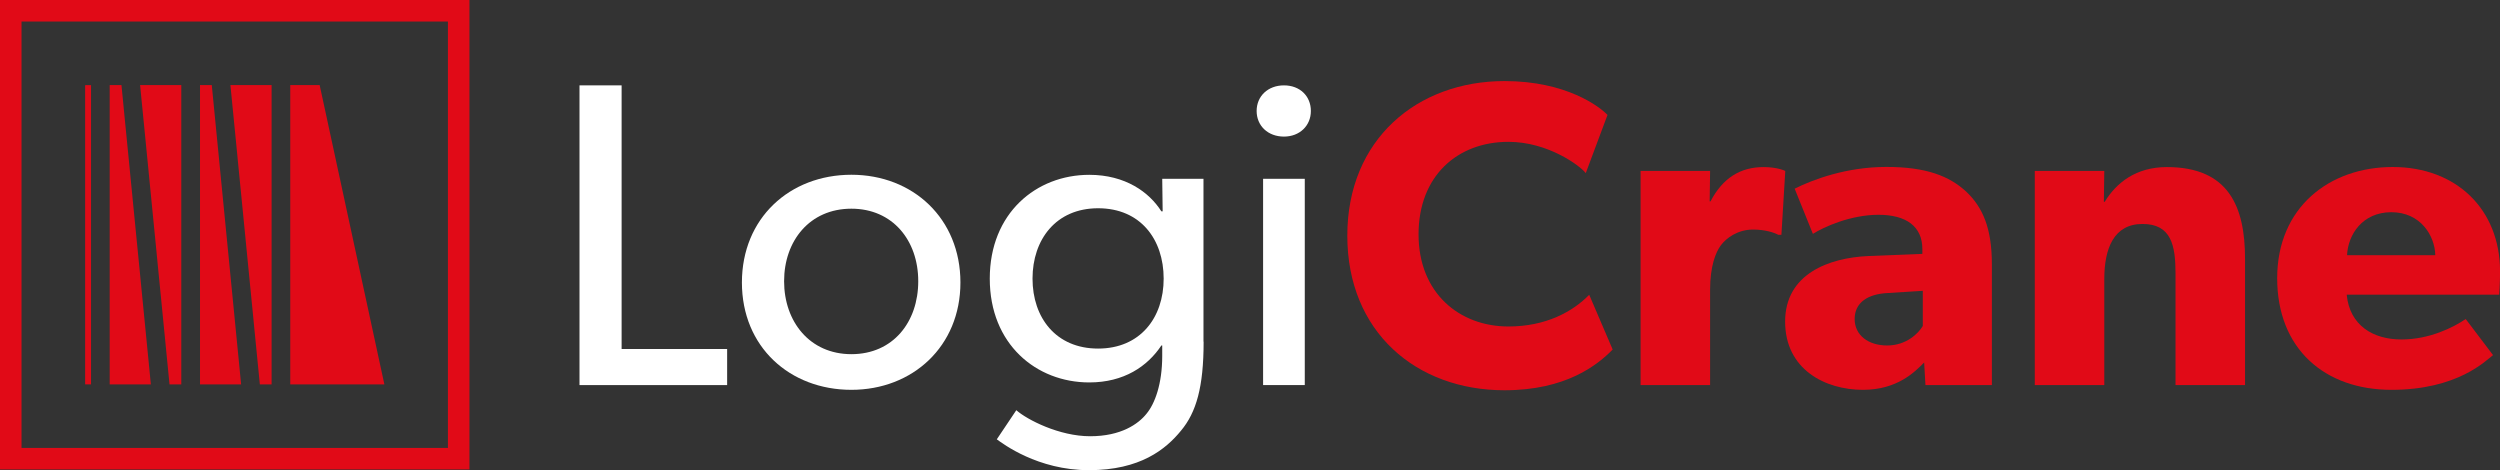
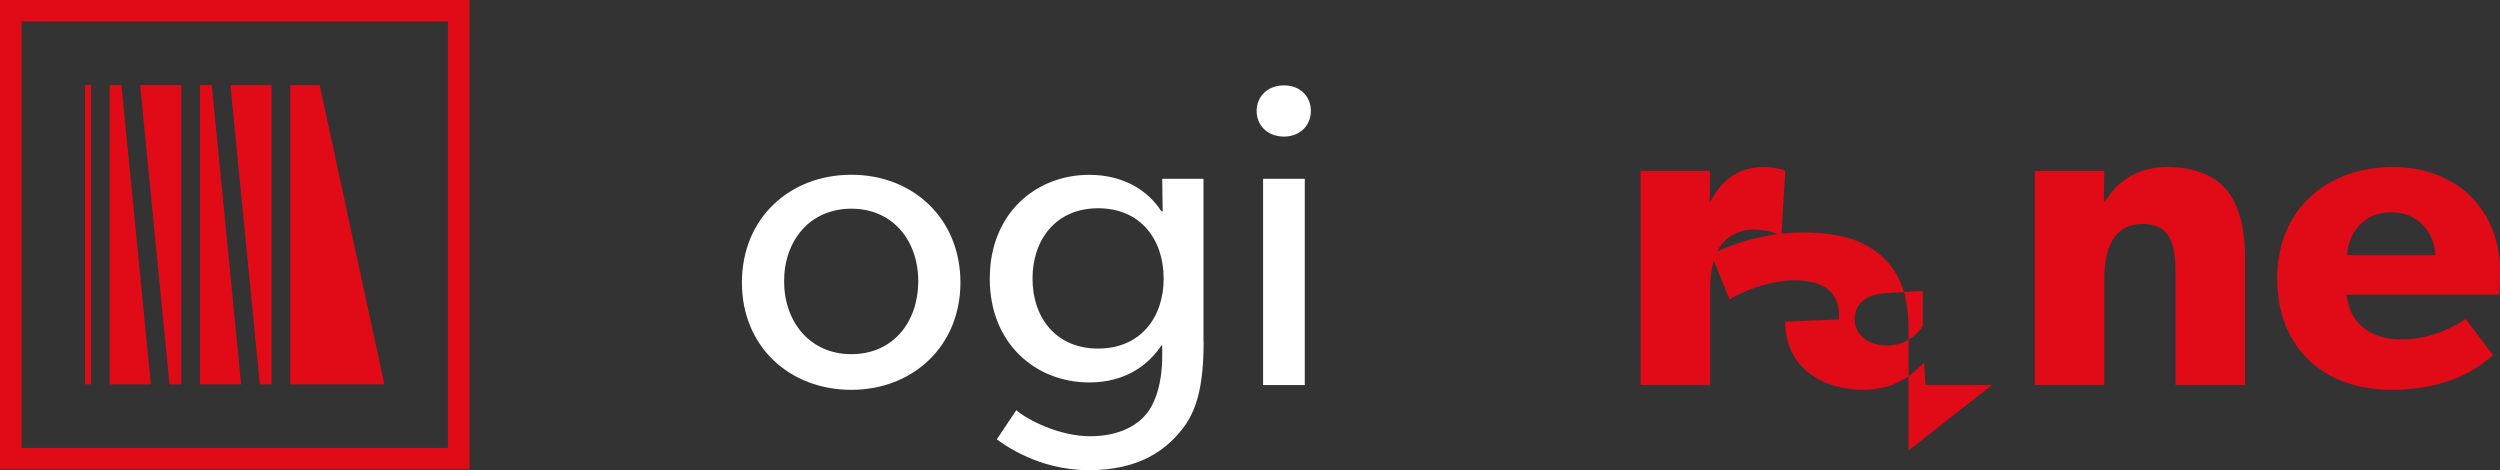
<svg xmlns="http://www.w3.org/2000/svg" id="Livello_1" data-name="Livello 1" viewBox="0 0 348.49 65.54">
  <rect x="0" y="0" width="348.49" height="65.54" fill="#333333" stroke="none" />
  <defs>
    <style>      .cls-1 {        fill: #e10a17;      }      .cls-2 {        fill: #fff;      }    </style>
  </defs>
  <path class="cls-1" d="M62.44,3v59.44H3V3h59.44M65.44,0H0v65.44h65.44V0h0Z" />
  <g>
-     <path class="cls-2" d="M101.37,53.68h-20.59V11.9h5.87v36.75h14.71v5.03Z" />
    <path class="cls-2" d="M118.68,54.34c-8.6,0-15.26-5.99-15.26-14.96s6.66-15.02,15.26-15.02,15.2,6.12,15.2,15.02-6.66,14.96-15.2,14.96ZM118.68,29.09c-5.81,0-9.38,4.48-9.38,10.11s3.57,10.17,9.38,10.17,9.32-4.48,9.32-10.17-3.57-10.11-9.32-10.11Z" />
    <path class="cls-2" d="M167.78,47.62c0,6.36-1.03,9.87-3.15,12.41-2.12,2.6-5.69,5.51-12.84,5.51s-11.99-3.69-12.84-4.3l2.72-4.06c1.51,1.33,5.99,3.63,10.29,3.63s6.72-1.7,7.87-3.15c1.15-1.39,2.18-4.12,2.18-8.05v-1.45h-.12c-1.94,2.91-5.21,5.15-10.05,5.15-7.39,0-13.87-5.33-13.87-14.47s6.48-14.47,13.87-14.47c5.03,0,8.36,2.42,10.05,5.09h.18l-.06-4.54h5.75v22.71ZM153.07,29.03c-5.87,0-9.14,4.36-9.14,9.81s3.27,9.75,9.14,9.75,9.14-4.3,9.14-9.75-3.21-9.81-9.14-9.81Z" />
    <path class="cls-2" d="M178.98,19.04c-2.24,0-3.81-1.51-3.81-3.57s1.57-3.57,3.81-3.57,3.75,1.51,3.75,3.57-1.57,3.57-3.75,3.57ZM181.88,53.68h-5.81v-28.76h5.81v28.76Z" />
-     <path class="cls-1" d="M224.81,48.71c-2.12,2.18-6.54,5.69-15.08,5.69-12.29,0-21.92-8.11-21.92-21.55s9.75-21.55,21.92-21.55c8.6,0,13.26,3.57,14.35,4.72l-3.03,8.11c-.79-1.03-5.27-4.36-10.78-4.36-7.08,0-12.53,4.72-12.53,12.9s5.69,12.84,12.53,12.84c5.21,0,8.96-2.06,11.26-4.42l3.27,7.63Z" />
    <path class="cls-1" d="M248.3,32.73h-.42c-.54-.3-1.82-.73-3.51-.73-2.18,0-3.75,1.21-4.48,2.18s-1.51,2.91-1.51,6.24v13.26h-9.69v-29.85h9.69l-.06,4.24h.12c1.7-3.27,4.18-4.78,7.39-4.78,2,0,3.03.54,3.03.54l-.54,8.9Z" />
-     <path class="cls-1" d="M277.66,53.68h-9.26l-.18-3.15c-1.27,1.27-3.69,3.81-8.54,3.81-5.27,0-10.84-2.85-10.84-9.51s6.12-8.9,11.62-9.14l7.51-.3v-.67c0-3.15-2.24-4.78-6.12-4.78s-7.63,1.7-9.14,2.66l-2.54-6.3c2.54-1.27,7.21-3.03,12.78-3.03s8.78,1.27,11.14,3.45c2.3,2.18,3.57,5.09,3.57,10.11v16.83ZM268.03,40.54l-4.78.3c-2.97.12-4.72,1.39-4.72,3.63s1.88,3.69,4.54,3.69,4.36-1.7,4.96-2.72v-4.9Z" />
+     <path class="cls-1" d="M277.66,53.68h-9.26l-.18-3.15c-1.27,1.27-3.69,3.81-8.54,3.81-5.27,0-10.84-2.85-10.84-9.51l7.51-.3v-.67c0-3.15-2.24-4.78-6.12-4.78s-7.63,1.7-9.14,2.66l-2.54-6.3c2.54-1.27,7.21-3.03,12.78-3.03s8.78,1.27,11.14,3.45c2.3,2.18,3.57,5.09,3.57,10.11v16.83ZM268.03,40.54l-4.78.3c-2.97.12-4.72,1.39-4.72,3.63s1.88,3.69,4.54,3.69,4.36-1.7,4.96-2.72v-4.9Z" />
    <path class="cls-1" d="M312.95,53.68h-9.69v-15.56c0-3.94-.61-6.9-4.6-6.9s-5.33,3.39-5.33,7.69v14.77h-9.69v-29.85h9.69l-.06,4.3h.12c1.63-2.66,4.36-4.84,8.66-4.84,8.66,0,10.9,5.57,10.9,12.78v17.62Z" />
    <path class="cls-1" d="M348.37,41.08h-21.25c.42,4.3,3.69,6.24,7.63,6.24s7.27-1.7,8.96-2.85l3.81,5.03c-.97.73-4.9,4.84-14.17,4.84s-15.92-5.69-15.92-15.56,7.27-15.5,16.11-15.5,14.96,5.87,14.96,14.59c0,1.45-.12,3.21-.12,3.21ZM339.47,35.57c-.06-2.72-2.06-5.99-6.12-5.99s-6.05,3.15-6.18,5.99h12.29Z" />
  </g>
  <g>
    <polygon class="cls-1" points="40.46 53.58 40.46 11.86 44.56 11.86 53.58 53.58 40.46 53.58" />
    <polygon class="cls-1" points="15.29 53.58 15.29 11.86 16.93 11.86 21.03 53.58 15.29 53.58" />
    <polygon class="cls-1" points="25.27 11.86 25.27 53.58 23.63 53.58 19.53 11.86 25.27 11.86" />
    <polygon class="cls-1" points="27.88 53.58 27.88 11.86 29.52 11.86 33.61 53.58 27.88 53.58" />
    <polygon class="cls-1" points="37.86 11.86 37.86 53.58 36.22 53.58 32.12 11.86 37.86 11.86" />
    <rect class="cls-1" x="-8.58" y="32.31" width="41.71" height=".82" transform="translate(45 20.45) rotate(90)" />
  </g>
</svg>